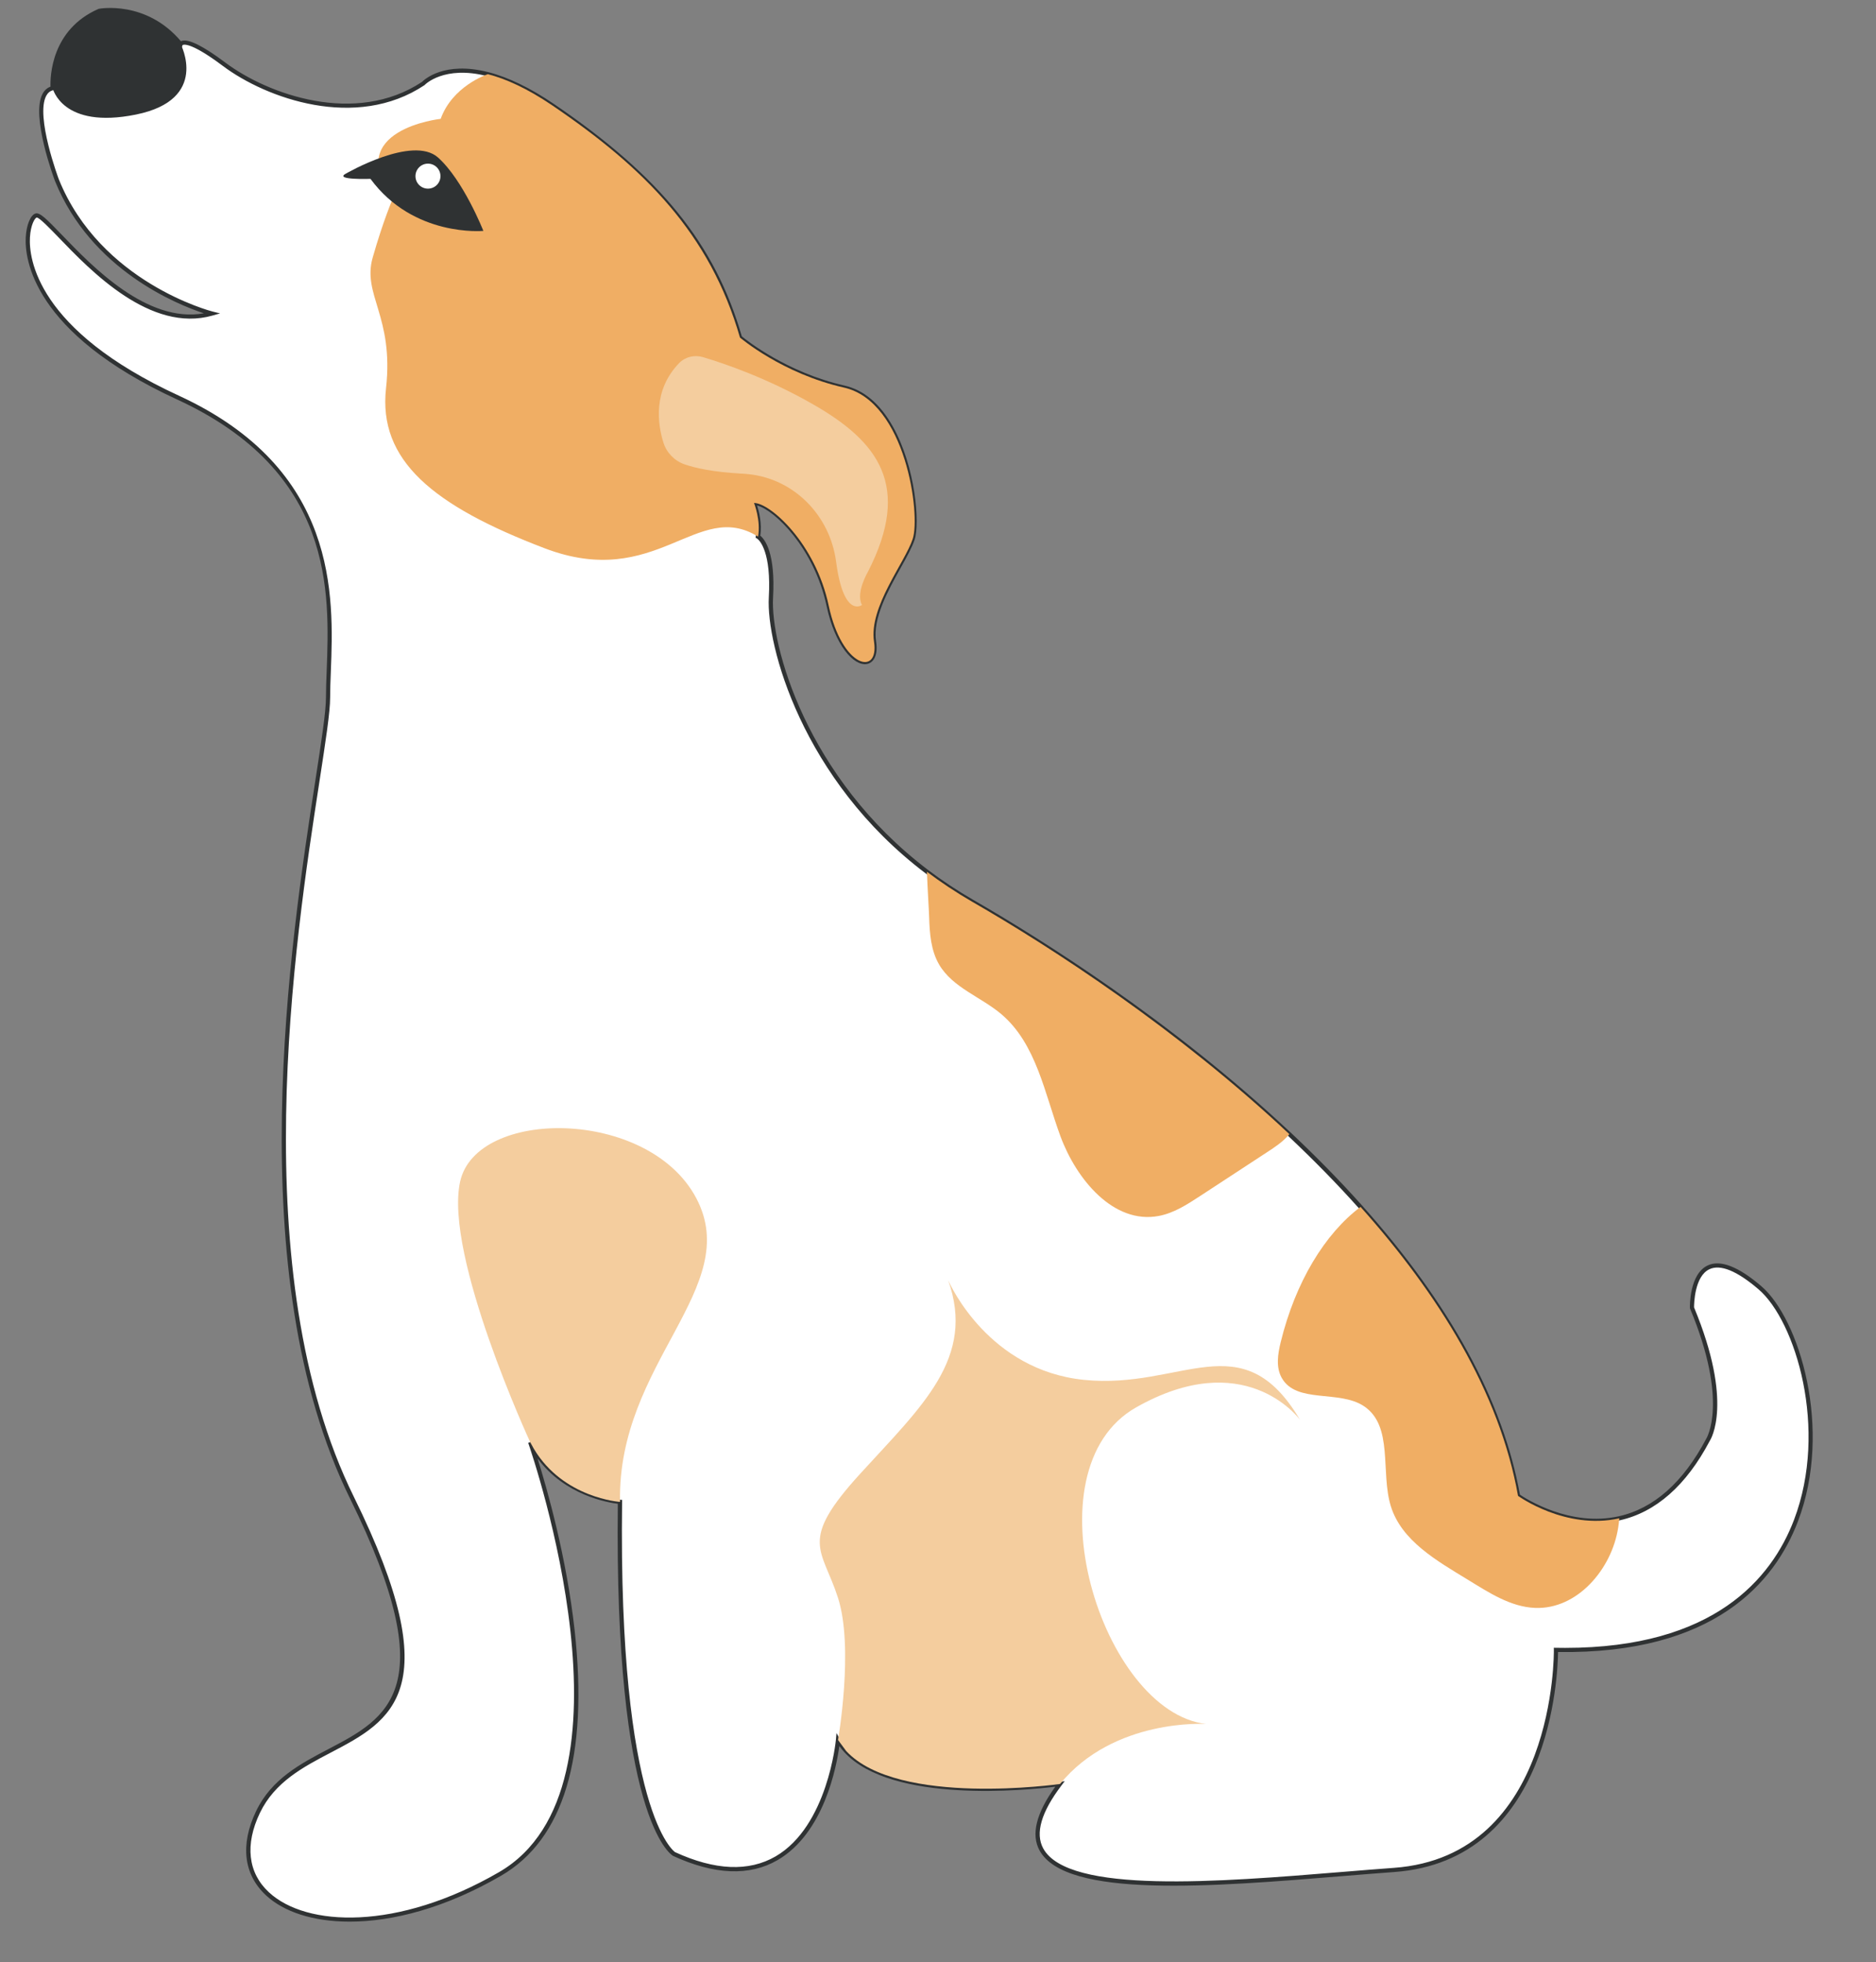
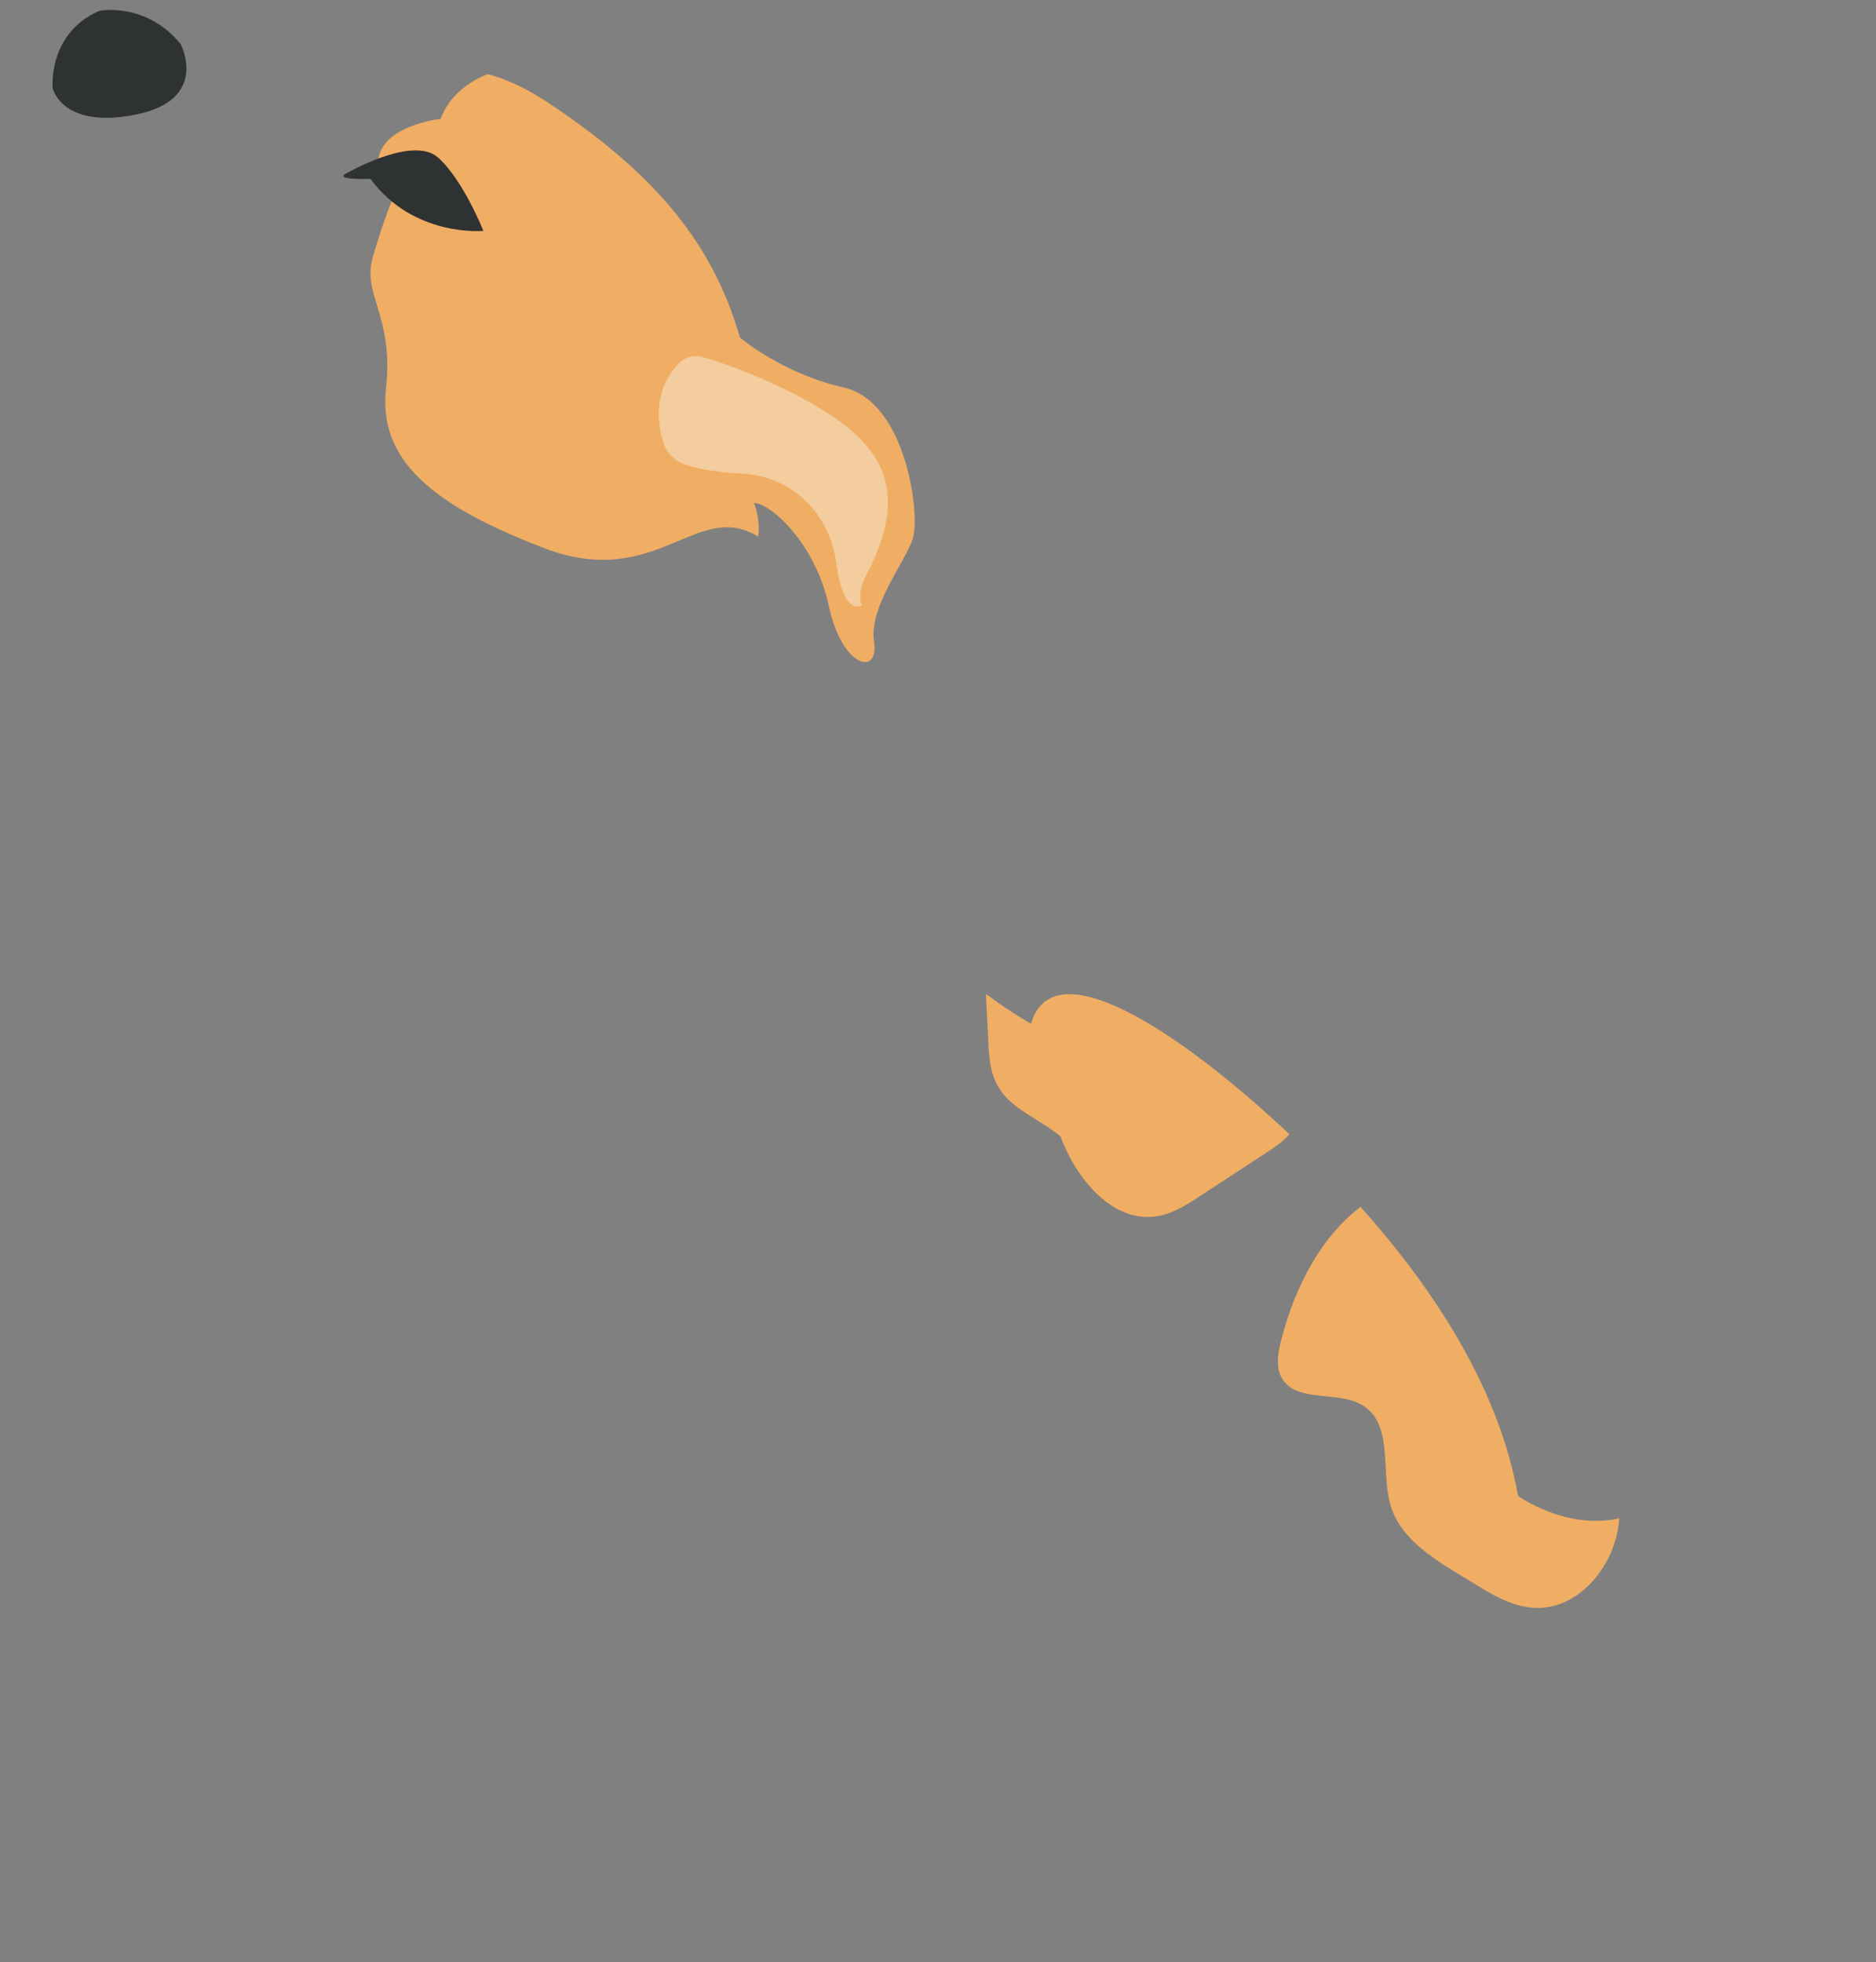
<svg xmlns="http://www.w3.org/2000/svg" height="469.2" preserveAspectRatio="xMidYMid meet" version="1.0" viewBox="25.3 15.1 448.7 469.2" width="448.7" zoomAndPan="magnify">
  <rect x="25.3" y="15.1" width="448.7" height="469.2" fill="#808080" stroke="none" />
  <g>
    <g id="change1_1">
-       <path d="M397.48,409.64c0,0,0.96,49.75-38.75,52.62c-39.7,2.87-104.29,11.48-79.89-20.57c0,0-38.71,5.53-51.15-7.88 c-0.76-0.81-1.41-1.69-1.95-2.64c0,0-3.83,43.53-39.23,27.27c0,0-13.87-8.13-12.92-84.19c0,0-13.53-0.88-20.58-12.64l-0.9-1.62 c1.05,3.03,28.45,82.59-7.22,103.24c-36.36,21.05-69.36,9.09-57.88-14.83c11.48-23.92,55.49-8.13,22.48-75.1 c-33.01-66.97-5.74-174.13-5.74-191.35s6.7-52.14-35.88-71.76S31.04,67.6,33.91,66.64c2.87-0.96,22.01,29.18,42.1,23.44 c0,0-26.9-6.7-37.1-31.89c0,0-7.71-20.41-1.01-22.01c0,0-1.28-13.08,11.16-18.5c0,0,11.16-2.23,19.45,7.97c0,0,0.8-2.39,10.36,4.78 c9.57,7.18,31.09,15.63,47.68,4.62c0,0,4.62-5.01,15.43-2.23c0.01,0,0.01,0,0.01,0c4.2,1.08,9.34,3.34,15.49,7.52 c22.01,14.96,37.63,30.59,44.81,55.46c0,0,10.05,8.61,24.88,11.96c14.83,3.35,18.34,30.46,16.42,36.2 c-1.91,5.74-10.52,16.26-9.25,24.56c1.28,8.29-7.65,6.38-10.84-8.61c-3.19-14.99-14.03-24.56-17.86-24.56c0,0,1.67,4.23,0.96,8.05 c0.07,0.04,0.15,0.09,0.21,0.15c0.78,0.62,3.51,3.57,2.9,14.44c-0.65,11.4,7.79,43.21,37.3,65.54c3.32,2.51,6.91,4.9,10.78,7.14 c19.27,11.1,49.33,30.67,75.89,55.61c5.9,5.55,11.64,11.36,17.04,17.41c18.58,20.76,33.26,44.26,37.67,69.1 c0,0,11.37,8.24,24.21,5.37c7.22-1.61,14.87-6.72,21.23-18.76c0,0,5.74-8.61-3.83-31.57c0,0-0.48-19.13,16.26-4.78 C463.01,337.4,474.02,411.07,397.48,409.64z" fill="#FFF" />
-     </g>
+       </g>
    <g id="change2_1">
-       <path d="M108.92,474.61c-8.74,0-15.75-2.35-19.98-6.27c-5.39-4.99-6.23-12.15-2.38-20.17 c3.69-7.7,10.64-11.34,17.36-14.86c14.14-7.41,27.5-14.41,5.13-59.81c-26.53-53.82-14.23-133.49-8.32-171.78 c1.47-9.53,2.53-16.41,2.53-19.79c0-1.9,0.08-4.04,0.17-6.3c0.73-18.99,1.83-47.69-35.76-65c-34.7-15.98-36.48-33.74-36.21-38.81 c0.16-2.89,1.12-5.26,2.29-5.65c1.05-0.36,2.61,1.21,6.35,5.09c7.21,7.5,20.37,21.19,33.97,18.76 c-6.26-2.06-26.99-10.32-35.62-31.64c-0.24-0.64-5.8-15.51-2.98-20.83c0.45-0.85,1.09-1.43,1.91-1.73 c-0.08-2.31,0.12-13.64,11.48-18.59l0.1-0.03c0.11-0.02,11.26-2.11,19.61,7.75c0.06-0.03,0.13-0.06,0.21-0.08 c1.63-0.51,5.13,1.23,10.39,5.18c10.19,7.64,31.11,15.17,47.06,4.64c0.54-0.55,5.33-5.02,15.81-2.35l0.08,0.02 c4.78,1.23,10.05,3.78,15.65,7.59c25.5,17.34,38.54,33.46,44.96,55.59c1.14,0.94,10.85,8.66,24.55,11.76 c4.6,1.04,8.49,4.32,11.55,9.76c5.47,9.71,6.51,23.24,5.23,27.08c-0.62,1.87-1.89,4.15-3.36,6.79c-2.99,5.37-6.71,12.05-5.86,17.53 c0.55,3.59-0.76,5.15-2.17,5.41c-3.17,0.58-7.66-4.44-9.66-13.84c-2.95-13.88-12.47-22.99-16.63-24.06 c0.44,1.38,1.21,4.35,0.76,7.22c1.14,0.92,3.66,4.19,3.06,14.85c-0.64,11.13,7.83,42.96,37.1,65.11c3.38,2.55,6.99,4.94,10.73,7.1 c16.11,9.28,47.41,28.85,75.98,55.68c6.25,5.88,11.99,11.75,17.07,17.44c21.02,23.49,33.72,46.75,37.75,69.14 c1.43,0.97,12.01,7.78,23.65,5.17c8.36-1.86,15.39-8.09,20.9-18.51c0.08-0.13,5.47-8.78-3.85-31.15l-0.04-0.18 c-0.01-0.33-0.15-8.05,4.23-10.13c3.02-1.44,7.35,0.23,12.86,4.96c9.05,7.76,17.16,34.14,8.75,56.22 c-5.55,14.58-19.99,31.78-57.38,31.25c-0.06,5.34-1.69,49.9-39.21,52.61c-3.97,0.29-8.18,0.63-12.53,0.99 c-30.91,2.53-65.96,5.39-72.27-6.15c-2.08-3.79-0.81-8.92,3.77-15.25c-6.7,0.83-39.01,4.09-50.41-8.19c-0.46-0.49-0.87-1-1.25-1.53 c-0.66,4.87-3.64,20.81-14.76,27.27c-6.69,3.89-15.11,3.55-25.01-1c-0.62-0.36-14.1-9.13-13.21-84.2 c-2.32-0.28-12.66-1.99-19.2-10.86c2.32,7.41,6.94,23.65,8.87,41.11c3.34,30.25-2.59,50.01-17.62,58.71 C131.79,471.38,119.17,474.61,108.92,474.61z M34.08,67.12c-0.01,0-0.01,0-0.02,0c-0.45,0.15-1.43,1.75-1.6,4.76 c-0.27,4.9,1.5,22.12,35.63,37.84c38.2,17.6,37.03,47.86,36.34,65.95c-0.09,2.25-0.17,4.38-0.17,6.26c0,3.46-1.07,10.37-2.54,19.94 c-5.89,38.19-18.15,117.65,8.23,171.19c22.81,46.28,9.03,53.5-5.56,61.14c-6.57,3.44-13.37,7.01-16.92,14.4 c-3.64,7.59-2.88,14.34,2.16,19c8.93,8.27,30.7,9.26,55.02-4.82c35.05-20.29,8.16-99.29,6.99-102.64l0.91-0.41l0.9,1.62 c6.83,11.37,20.05,12.37,20.18,12.38l0.47,0.03l-0.01,0.47c-0.94,74.51,12.54,83.68,12.67,83.76c9.54,4.38,17.64,4.73,24.04,1.02 c12.47-7.24,14.41-27.69,14.43-27.9l0.14-1.59l0.79,1.39c0.52,0.91,1.15,1.76,1.88,2.55c12.12,13.06,50.33,7.78,50.71,7.73 l1.21-0.17l-0.74,0.97c-4.89,6.43-6.37,11.51-4.4,15.12c6,10.97,42.21,8.01,71.31,5.63c4.35-0.36,8.57-0.7,12.54-0.99 c38.77-2.8,38.29-51.62,38.28-52.11l-0.01-0.52l0.52,0.01c0.74,0.01,1.48,0.02,2.2,0.02c35.53,0,49.38-16.56,54.73-30.62 c8.25-21.69,0.37-47.53-8.47-55.11c-5.18-4.44-9.15-6.06-11.78-4.81c-3.56,1.69-3.66,8.27-3.66,9.12 c9.51,22.88,3.98,31.59,3.74,31.95c-5.63,10.65-12.88,17.04-21.54,18.97c-12.91,2.89-24.5-5.37-24.61-5.45l-0.16-0.12l-0.04-0.2 c-3.96-22.27-16.59-45.43-37.55-68.85c-5.06-5.67-10.78-11.52-17.01-17.38c-28.5-26.76-59.72-46.29-75.8-55.54 c-3.78-2.18-7.42-4.59-10.83-7.17c-29.6-22.39-38.14-54.67-37.5-65.96c0.61-10.81-2.15-13.58-2.71-14.02 c-0.05-0.04-0.11-0.08-0.16-0.11l-0.3-0.18l0.06-0.34c0.68-3.63-0.91-7.73-0.93-7.78l-0.27-0.68h0.74 c3.98,0,15.05,9.43,18.35,24.95c1.95,9.18,6.19,13.49,8.5,13.06c1.21-0.22,1.73-1.86,1.36-4.27c-0.9-5.82,2.92-12.67,5.98-18.17 c1.45-2.6,2.7-4.84,3.29-6.62c1.26-3.78-0.02-17.16-5.16-26.28c-2.92-5.18-6.59-8.3-10.9-9.27c-14.78-3.34-24.99-11.98-25.09-12.07 l-0.11-0.1l-0.04-0.14c-6.33-21.96-19.26-37.95-44.61-55.19c-5.48-3.73-10.62-6.23-15.28-7.44l-0.07-0.02 c-10.34-2.66-14.89,2.04-14.94,2.09l-0.09,0.08C110.46,46.35,89,38.67,78.58,30.85c-8.24-6.18-9.6-4.98-9.62-4.96l-0.29,0.86 l-0.54-0.77c-7.73-9.52-18.12-7.95-18.92-7.81C37.3,23.4,38.38,36.01,38.4,36.14l0.04,0.43l-0.42,0.1 c-0.73,0.17-1.28,0.62-1.67,1.35c-2.61,4.92,2.97,19.84,3.03,19.99c9.98,24.65,36.49,31.52,36.75,31.58l1.81,0.45l-1.8,0.51 c-14.8,4.23-29.09-10.63-36.76-18.61C37.2,69.69,34.73,67.12,34.08,67.12z" fill="#2F3233" />
-     </g>
+       </g>
  </g>
  <g id="change3_1">
-     <path d="M333.68,286.3c-0.03,0.04-0.05,0.08-0.09,0.12c-1.46,1.73-3.38,2.99-5.28,4.23 c-5.33,3.48-10.66,6.98-15.99,10.46c-3.08,2.02-6.29,4.09-9.9,4.76c-10.79,2.01-19.65-8.73-23.47-19.02 c-3.8-10.29-5.77-22.12-14.13-29.22c-4.89-4.15-11.67-6.35-14.9-11.88c-1.98-3.38-2.27-7.45-2.39-11.36 c-0.07-2.18-0.36-6.21-0.53-10.83c3.32,2.51,6.91,4.9,10.78,7.14C277.06,241.78,307.12,261.36,333.68,286.3z" fill="#F0AE64" />
+     <path d="M333.68,286.3c-0.03,0.04-0.05,0.08-0.09,0.12c-1.46,1.73-3.38,2.99-5.28,4.23 c-5.33,3.48-10.66,6.98-15.99,10.46c-3.08,2.02-6.29,4.09-9.9,4.76c-10.79,2.01-19.65-8.73-23.47-19.02 c-4.89-4.15-11.67-6.35-14.9-11.88c-1.98-3.38-2.27-7.45-2.39-11.36 c-0.07-2.18-0.36-6.21-0.53-10.83c3.32,2.51,6.91,4.9,10.78,7.14C277.06,241.78,307.12,261.36,333.68,286.3z" fill="#F0AE64" />
  </g>
  <g id="change3_2">
    <path d="M412.6,378.17c-0.05,0.74-0.15,1.5-0.27,2.25c-1.55,9.95-9.81,19.57-19.87,19.17 c-5.89-0.24-11.07-3.68-16.08-6.74c-7.41-4.53-15.85-9.28-18.42-17.57c-2.52-8.15,0.68-19.17-6.42-23.92 c-5.97-3.99-16.2-0.53-19.69-6.8c-1.41-2.54-0.93-5.67-0.24-8.49c3.53-14.44,10.6-25.99,19.1-32.37 c18.58,20.76,33.26,44.26,37.67,69.1C388.39,372.8,399.76,381.04,412.6,378.17z" fill="#F0AE64" />
  </g>
  <g id="change4_1">
-     <path d="M173.6,374.24c0,0-13.53-0.88-20.58-12.64l-0.9-1.62c0,0-20.61-44.58-16.78-62.28 c3.83-17.7,44.97-17.7,56.45,3.83C203.26,323.05,172.93,340.85,173.6,374.24z" fill="#F4CD9E" />
-   </g>
+     </g>
  <g id="change4_2">
-     <path d="M336.22,354.59c-0.65-0.86-13.57-17.47-39.2-2.94c-26.31,14.94-8.13,72.82,16.74,75.69 c0,0-22.01-1.44-34.92,14.35c0,0-38.71,5.53-51.15-7.88l-1.95-2.64c0,0,3.83-22.01,0-33.96c-3.83-11.96-9.57-13.39,5.26-29.66 c14.82-16.25,27.72-27.72,21.07-46.34c0.56,1.26,9.79,21.54,32.5,23.85C308.01,347.45,322.36,331.2,336.22,354.59z" fill="#F4CD9E" />
-   </g>
+     </g>
  <g id="change3_3">
    <path d="M243.6,143.98c-1.91,5.74-10.52,16.26-9.25,24.56c1.28,8.29-7.65,6.38-10.84-8.61 c-3.19-14.99-14.03-24.56-17.86-24.56c0,0,1.67,4.23,0.96,8.05c-14.56-9.08-24.24,13-51.03,2.79 c-26.79-10.21-39.86-21.05-37.95-38.27c1.91-17.22-5.74-22.32-3.19-31.25c2.55-8.93,4.78-14.03,4.78-14.03 C107.1,46.07,130.7,43.52,130.7,43.52c2.8-7.77,10.88-10.55,11.28-10.68c0.01,0,0.01,0,0.01,0c4.2,1.08,9.34,3.34,15.49,7.52 c22.01,14.96,37.63,30.59,44.81,55.46c0,0,10.05,8.61,24.88,11.96C242,111.13,245.51,138.24,243.6,143.98z" fill="#F0AE64" />
  </g>
  <g id="change2_2">
    <path d="M108.06,56.6c0,0,15.95-9.25,22.01-3.83c6.06,5.42,10.84,17.54,10.84,17.54s-16.68,1.59-27-12.44 C113.91,57.87,104.99,58.19,108.06,56.6z" fill="#2F3233" />
  </g>
  <g id="change1_2">
-     <circle cx="127.66" cy="57.22" fill="#FFF" r="3.49" stroke="#2F3233" stroke-miterlimit="10" />
-   </g>
+     </g>
  <g id="change2_3">
    <path d="M57.83,42.49c-17.7,3.59-19.93-6.3-19.93-6.3s-1.28-13.08,11.16-18.5c0,0,11.16-2.23,19.45,7.97 C68.51,25.66,75.53,38.9,57.83,42.49z" fill="#2F3233" />
  </g>
  <g id="change4_3">
    <path d="M183.96,120.89c-1.35-4.35-2.55-12.4,3.75-18.94c1.46-1.52,3.67-2.05,5.69-1.46 c4.98,1.48,15.39,4.99,26.48,11.36c15.42,8.85,23.56,19.37,13.03,39.94c0,0-3.03,5.1-1.44,7.97c0,0-4.39,3.36-6.2-10.38 c-1.44-10.93-9.94-19.74-20.9-20.89c-0.57-0.06-1.16-0.11-1.77-0.14c-6.8-0.38-11.03-1.33-13.61-2.23 C186.59,125.28,184.71,123.32,183.96,120.89z" fill="#F4CD9E" />
  </g>
</svg>